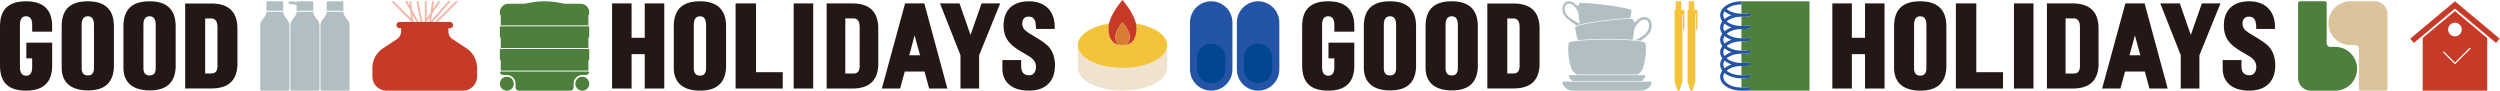
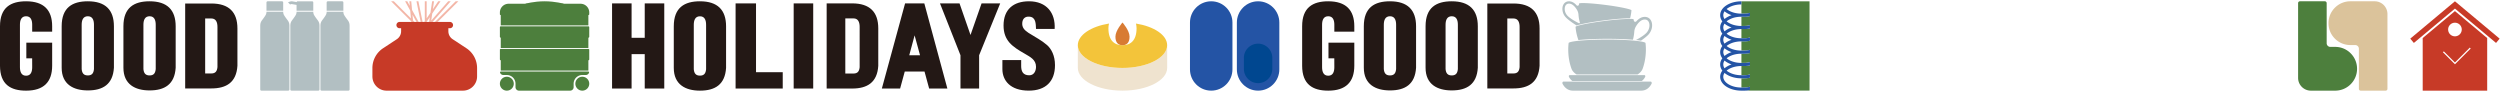
<svg xmlns="http://www.w3.org/2000/svg" width="1315" height="48" fill="none">
  <path d="M13.723.681C5.585.681 0 3.96 0 13.811v20.735c0 9.87 5.585 13.135 13.723 13.135 9.233 0 13.716-4.52 13.716-13.135V22.449H13.851v8.225h3.063l.018 4.682c0 2.474-.767 4.467-3.21 4.467-2.442 0-3.234-1.993-3.234-4.467V13.018c0-2.48.786-4.466 3.235-4.466 2.448 0 3.21 1.987 3.21 4.466v3.644h10.506v-2.851C27.44 5.2 22.95.68 13.723.68Zm32.476 0c-8.132 0-13.76 3.278-13.76 13.13v21.822c0 8.782 6.231 11.928 13.76 11.928 7.966 0 13.18-3.218 13.722-11.928V13.81C59.921 5.202 55.438.681 46.2.681Zm3.228 35.654c-.207 2.185-1.066 3.344-3.222 3.344-2.157 0-3.052-1.159-3.247-3.344V13.018c0-2.48.786-4.466 3.247-4.466 2.46 0 3.222 1.987 3.222 4.466v23.317ZM78.681.681c-8.131 0-13.76 3.278-13.76 13.13v21.822c0 8.782 6.232 11.928 13.76 11.928 7.967 0 13.18-3.218 13.723-11.928V13.81C92.404 5.202 87.92.681 78.68.681Zm3.228 35.654c-.207 2.185-1.066 3.344-3.222 3.344-2.156 0-3.051-1.159-3.246-3.344V13.018c0-2.48.785-4.466 3.246-4.466 2.46 0 3.222 1.987 3.222 4.466v23.317Zm42.977-1.742V14.97c0-8.61-4.483-13.13-13.723-13.13h-13.76v44.677h13.76c7.967 0 13.18-3.218 13.723-11.929v.006Zm-10.501.703c-.207 2.185-1.066 3.344-3.222 3.344h-3.246V9.716h3.246c2.436 0 3.222 1.987 3.222 4.466v21.12-.006Z" fill="#231815" />
  <path d="M149.177 7.458c-.247-.705-.221-1.279-.221-1.279h-8.793s.029.57-.221 1.279c-.247.705-1.358 2.19-2.102 3.164-.74.97-.954 1.859-.954 3.041v33.4c0 .34.275.618.618.618h14.108a.619.619 0 0 0 .618-.618v-33.4c0-1.182-.215-2.07-.955-3.041-.74-.972-1.854-2.456-2.101-3.164h.003Zm-.221-6.158a.62.62 0 0 0-.618-.618h-7.557a.618.618 0 0 0-.618.619v4.35h8.793V1.3Zm33.978 9.322c-.74-.972-1.855-2.456-2.101-3.164-.247-.705-.221-1.279-.221-1.279h-8.793s.028.57-.221 1.279c-.247.705-1.359 2.19-2.102 3.164-.74.97-.954 1.859-.954 3.041v33.4c0 .34.275.618.618.618h14.107a.62.62 0 0 0 .619-.618v-33.4c0-1.182-.215-2.07-.955-3.041h.003ZM180.612 1.3a.62.62 0 0 0-.619-.618h-7.556a.62.62 0 0 0-.619.619v4.35h8.794V1.3Zm-15.607 6.158c-.246-.705-.221-1.279-.221-1.279h-8.793s.029.57-.221 1.279c-.247.705-1.358 2.19-2.102 3.164-.74.97-.954 1.859-.954 3.041v33.4c0 .34.275.618.618.618h14.108a.619.619 0 0 0 .618-.618v-33.4c0-1.182-.215-2.07-.955-3.041-.74-.972-1.854-2.456-2.101-3.164h.003Zm-11.42-5.298 2.406.41v3.08h8.793V1.302a.618.618 0 0 0-.618-.618h-7.557a.612.612 0 0 0-.58.41l-2.2-.375a2.589 2.589 0 0 0-1.279.106l-.929.323a.093.093 0 0 0-.038.151l.913.978c.051.054.125.07.195.048l.34-.119a1.11 1.11 0 0 1 .551-.045h.003Z" fill="#B2BFC2" style="mix-blend-mode:multiply" />
  <g style="mix-blend-mode:multiply">
    <path d="M230.202 11.546 241.099.681h-1.431l-10.896 10.865h1.43Zm-6.789 0h1.017v-.092l1.646-2.435-.371 2.527h1.818L237.071.681h-1.341l-8.919 10.15.543-3.703 4.355-6.447h-1.211l-2.81 4.16.61-4.16h-1.001l-.887 6.054-1.98 2.93V.68h-.989v10.447l-.283.418h.255Zm-1.122 0L220.075.681h-1.011l2.216 10.865h1.011Zm-5.948 0h1.714l-.795-.789-.283-3.01 2.095 3.8h1.141l-3.468-6.294-.432-4.572h-.992l.223 2.396-1.319-2.396h-1.142l2.696 4.891.384 4.09-9.005-8.98h-1.43l10.585 10.554.028.31Z" fill="#F3B6A7" style="mix-blend-mode:multiply" />
    <path d="m245.339 25.386-7.254-4.773a4.991 4.991 0 0 1-2.241-4.17V14.85h.82c.91 0 1.644-.742 1.644-1.652 0-.914-.738-1.652-1.644-1.652h-26.5c-.909 0-1.643.742-1.643 1.652 0 .914.737 1.652 1.643 1.652h.82v1.594c0 1.68-.842 3.245-2.241 4.169l-7.253 4.773a12.471 12.471 0 0 0-5.604 10.42v4.403c0 4.127 3.328 7.472 7.435 7.472h40.187c4.107 0 7.435-3.345 7.435-7.472v-4.402c0-4.201-2.108-8.118-5.604-10.421Z" fill="#C73A27" />
  </g>
  <g style="mix-blend-mode:multiply" fill="#4D7F3D">
    <path d="M266.593 47.681a3.654 3.654 0 0 0 3.651-3.656 3.654 3.654 0 0 0-3.651-3.657 3.653 3.653 0 0 0-3.65 3.657 3.653 3.653 0 0 0 3.65 3.656Zm39.699 0a3.654 3.654 0 0 0 3.651-3.656 3.654 3.654 0 0 0-3.651-3.657 3.653 3.653 0 0 0-3.65 3.657 3.653 3.653 0 0 0 3.65 3.656Zm3.651-41.135a4.566 4.566 0 0 0-4.563-4.57h-37.874a4.566 4.566 0 0 0-4.563 4.57v.914c0 .253.204.457.456.457h46.088a.456.456 0 0 0 .456-.457v-.914Zm-.456 19.197h-46.088a.456.456 0 0 0-.456.457v5.027c0 .253.204.457.456.457h46.088a.456.456 0 0 0 .456-.457V26.2a.456.456 0 0 0-.456-.457Z" style="mix-blend-mode:multiply" />
    <path d="M264.768 39.454h1.825a4.567 4.567 0 0 1 4.564 4.57v1.829c0 1.01.816 1.828 1.825 1.828h26.922a1.826 1.826 0 0 0 1.825-1.828v-1.828a4.566 4.566 0 0 1 4.563-4.57h1.826c.797 0 1.477-.515 1.723-1.228a.455.455 0 0 0-.434-.601h-45.931a.457.457 0 0 0-.434.6 1.823 1.823 0 0 0 1.723 1.228h.003Zm44.719-25.594h-46.088a.456.456 0 0 0-.456.456v5.028c0 .252.204.457.456.457h46.088a.456.456 0 0 0 .456-.457v-5.028a.456.456 0 0 0-.456-.457Zm0-6.441h-46.088v5.942h46.088V7.419Z" style="mix-blend-mode:multiply" />
    <path d="M309.487 19.302h-46.088v5.942h46.088v-5.942Zm0 11.884h-46.088v5.941h46.088v-5.941Z" style="mix-blend-mode:multiply" />
    <path d="M296.646 1.976S292.077.68 286.441.68c-5.635 0-10.204 1.295-10.204 1.295s4.569 1.294 10.204 1.294c5.636 0 10.205-1.294 10.205-1.294Z" />
  </g>
  <path d="M550.649 23.63c-2.743-2.389-5.712-3.876-9.704-6.373-2.128-1.439-3.512-2.811-3.213-5.496.244-1.974 1.518-3.183 3.694-2.997 3.518.235 3.389 3.828 3.518 6.458h9.808c.481-8.432-4.243-14.54-13.503-14.54-8.229 0-13.38 4.308-13.38 12.74 0 3.943 1.152 6.706 3.091 8.975 1.999 2.269 4.791 4.002 8.058 5.856 2.78 1.667 5.932 3.1 5.932 6.867 0 2.281-1.092 4.49-3.566 4.49-3.402 0-4.243-2.269-4.243-4.845v-3.172h-9.876v4.785c0 5.916 4.121 11.297 13.875 11.297 8.839 0 13.789-4.785 13.789-13.392 0-4.983-1.866-8.558-4.268-10.659l-.012.006ZM417.472 1.782v44.791h10.278V1.782h-10.278Zm-78.345 18.104h-6.913V1.782h-10.271v44.791h10.271V28.475h6.913v18.098h10.278V1.782h-10.278v18.104ZM368.18.681c-8.138 0-13.77 3.286-13.77 13.163v21.878c0 8.805 6.236 11.96 13.77 11.96 7.974 0 13.192-3.227 13.735-11.96V13.844c0-8.63-4.487-13.163-13.735-13.163Zm3.225 35.745c-.207 2.191-1.067 3.353-3.225 3.353-2.158 0-3.054-1.162-3.249-3.353V13.05c0-2.486.787-4.478 3.249-4.478 2.463 0 3.225 1.992 3.225 4.478v23.376Zm76.833-34.644h-13.417v44.791h13.417c7.973 0 13.191-3.226 13.734-11.96V14.94c0-8.631-4.487-13.163-13.734-13.163v.006Zm3.938 33.542c-.208 2.19-1.067 3.352-3.225 3.352h-4.316V9.678h4.316c2.438 0 3.225 1.993 3.225 4.478V35.33v-.006Zm-54.51-33.542h-10.747v44.791h24.798v-8.589h-14.051V1.782Zm78.412 0L463.85 46.573h9.607l2.444-8.95h10.394l2.438 8.95h9.583L486.191 1.782h-10.113Zm2.182 27.3 2.823-10.478 2.865 10.479h-5.688Zm32.229-10.676-5.778-16.624h-10.284l10.783 27.27v17.521h9.809V29.059l11.082-27.277h-9.796l-5.816 16.624Z" fill="#231815" />
  <path d="M590.432 35.733c-12.979 0-23.497-5.35-23.497-11.95v11.95c0 6.598 10.521 11.948 23.497 11.948 12.975 0 23.497-5.35 23.497-11.948v-11.95c0 6.6-10.522 11.95-23.497 11.95Z" fill="#EFE3CF" style="mix-blend-mode:multiply" />
  <path d="M597.522 12.386c.198.847.311 1.687.311 2.5 0 6.567-3.316 8.898-7.404 8.898s-7.404-2.331-7.404-8.898c0-.813.112-1.65.31-2.5-9.512 1.53-16.406 6.054-16.406 11.398 0 6.598 10.521 11.949 23.496 11.949 12.976 0 23.497-5.35 23.497-11.95 0-5.343-6.894-9.866-16.407-11.397h.007Z" fill="#F3C43A" style="mix-blend-mode:multiply" />
-   <path d="M597.522 12.386C596.115 6.388 590.432 0 590.432 0s-5.684 6.388-7.09 12.386a10.968 10.968 0 0 0-.311 2.5c0 6.567 3.316 8.898 7.404 8.898-2.054 0-3.72-1.17-3.72-4.471s3.72-7.481 3.72-7.481 3.72 4.18 3.72 7.48c0 3.301-1.666 4.472-3.72 4.472 4.088 0 7.404-2.331 7.404-8.898a11 11 0 0 0-.311-2.5h-.006Z" fill="#C73A27" style="mix-blend-mode:multiply" />
  <path d="M594.151 19.312c0-3.3-3.719-7.48-3.719-7.48s-3.72 4.18-3.72 7.48c0 3.301 1.666 4.472 3.72 4.472 2.053 0 3.719-1.17 3.719-4.472Z" fill="#D87B33" style="mix-blend-mode:multiply" />
  <path d="M648.266 11.85c0-6.168-5.001-11.169-11.169-11.169s-11.169 5-11.169 11.169v24.663c0 6.168 5.001 11.168 11.169 11.168s11.169-5 11.169-11.168V11.85Z" fill="#2454A5" style="mix-blend-mode:multiply" />
-   <path d="M644.569 30.436a7.472 7.472 0 1 0-14.944 0v5.818a7.472 7.472 0 1 0 14.944 0v-5.818Z" fill="#004790" style="mix-blend-mode:multiply" />
  <path d="M672.928 11.85c0-6.168-5-11.169-11.168-11.169-6.168 0-11.169 5-11.169 11.169v24.663c0 6.168 5.001 11.168 11.169 11.168s11.168-5 11.168-11.168V11.85Z" fill="#2454A5" style="mix-blend-mode:multiply" />
  <path d="M669.232 30.436a7.472 7.472 0 1 0-14.944 0v5.818a7.472 7.472 0 1 0 14.944 0v-5.818Z" fill="#004790" style="mix-blend-mode:multiply" />
  <path d="M698.651.681c-8.137 0-13.723 3.278-13.723 13.13v20.735c0 9.87 5.586 13.135 13.723 13.135 9.234 0 13.717-4.52 13.717-13.135V22.449h-13.589v8.225h3.064l.018 4.682c0 2.474-.768 4.467-3.21 4.467s-3.234-1.993-3.234-4.467V13.018c0-2.48.786-4.466 3.234-4.466 2.449 0 3.21 1.987 3.21 4.466v3.644h10.507v-2.851c0-8.61-4.489-13.13-13.717-13.13Zm32.476 0c-8.131 0-13.759 3.278-13.759 13.13v21.822c0 8.782 6.231 11.928 13.759 11.928 7.967 0 13.18-3.218 13.723-11.928V13.81c0-8.608-4.483-13.129-13.723-13.129Zm3.228 35.654c-.207 2.185-1.066 3.344-3.222 3.344-2.156 0-3.051-1.159-3.246-3.344V13.018c0-2.48.785-4.466 3.246-4.466s3.222 1.987 3.222 4.466v23.317ZM763.61.681c-8.132 0-13.76 3.278-13.76 13.13v21.822c0 8.782 6.231 11.928 13.76 11.928 7.966 0 13.18-3.218 13.722-11.928V13.81c0-8.608-4.483-13.129-13.722-13.129Zm3.228 35.654c-.207 2.185-1.066 3.344-3.222 3.344-2.156 0-3.052-1.159-3.247-3.344V13.018c0-2.48.786-4.466 3.247-4.466 2.46 0 3.222 1.987 3.222 4.466v23.317Zm42.976-1.742V14.97c0-8.61-4.483-13.13-13.723-13.13h-13.759v44.677h13.759c7.967 0 13.181-3.218 13.723-11.929v.006Zm-10.501.703c-.207 2.185-1.065 3.344-3.222 3.344h-3.246V9.716h3.246c2.437 0 3.222 1.987 3.222 4.466v21.12-.006Z" fill="#231815" />
  <g style="mix-blend-mode:multiply" fill="#B2BFC2">
    <path d="M823.721 9.245c1.429 1.432 3.695 2.975 5.593 4.155.048-.016.096-.032.147-.052.764-.252 1.863-.533 3.273-.834 2.885-.616 6.746-1.246 10.872-1.78 4.125-.53 8.018-.9 10.968-1.038a38.242 38.242 0 0 1 2.847-.048c.614-2.327.716-4.145.722-4.28-.048-.07-.479-.47-4.1-1.223-2.569-.537-5.954-1.087-9.533-1.547-3.579-.46-6.992-.79-9.613-.92-3.694-.19-4.212.089-4.276.143-.009.042-.051.253-.105.595a.717.717 0 0 1-.512.578.707.707 0 0 1-.735-.214 9.03 9.03 0 0 0-.623-.642c-.885-.815-1.828-1.292-2.806-1.42a4.066 4.066 0 0 0-.553-.034c-1.332 0-2.412.661-3.007 1.869-.463.943-.585 2.132-.339 3.35a6.63 6.63 0 0 0 1.784 3.339l-.004.003Zm-.348-6.149c.307-.626.959-1.336 2.304-1.163.924.118 2.333.78 3.813 3.25l.009.013c.451.754.723 1.63.787 2.537a18.54 18.54 0 0 0 .706 3.995c.045.15 0 .307-.122.41a.38.38 0 0 1-.421.047c-2.758-1.39-4.73-2.671-5.862-3.806a5.33 5.33 0 0 1-1.454-2.732c-.185-.937-.096-1.87.243-2.554l-.003.003Z" style="mix-blend-mode:multiply" />
-     <path d="M857.507 9.987c-.054 0-.111-.004-.172-.007a40.445 40.445 0 0 0-3.001.064c-2.908.147-6.702.508-10.684 1.023-3.982.514-7.743 1.125-10.59 1.722-1.656.349-2.707.627-3.372.838-.074.022-.144.047-.208.067l-.201.07c-.607.224-.719.348-.742.384.004.083.122 2.384.934 5.237.172.604.361 1.19.572 1.755.271-.029.556-.058.847-.086 2.486-.237 5.496-.406 8.785-.496l.62-.016c.243-.006.489-.013.735-.016a213.699 213.699 0 0 1 6.756-.028c.211 0 .418.006.626.01.176 0 .355.006.528.009 3.614.06 6.973.214 9.772.447.368-1.294.607-2.703.713-4.19.07-1 .371-1.971.869-2.802l.01-.016c1.636-2.733 3.192-3.461 4.209-3.592 1.479-.192 2.195.588 2.534 1.278.729 1.48.425 4.065-1.339 5.832-1.096 1.1-2.905 2.32-5.382 3.64 1.007.106 1.883.218 2.627.34 1.394-.963 2.749-2.005 3.742-2.999a7.37 7.37 0 0 0 1.982-3.707c.272-1.351.137-2.671-.377-3.72-.751-1.524-2.193-2.269-3.96-2.042-1.086.14-2.135.671-3.116 1.576a9.29 9.29 0 0 0-.693.712.775.775 0 0 1-1.349-.393c-.064-.402-.115-.642-.118-.667-.035-.036-.246-.173-1.378-.221-.054 0-.111-.003-.172-.006h-.007Z" style="mix-blend-mode:multiply" />
+     <path d="M857.507 9.987c-.054 0-.111-.004-.172-.007a40.445 40.445 0 0 0-3.001.064c-2.908.147-6.702.508-10.684 1.023-3.982.514-7.743 1.125-10.59 1.722-1.656.349-2.707.627-3.372.838-.074.022-.144.047-.208.067c-.607.224-.719.348-.742.384.004.083.122 2.384.934 5.237.172.604.361 1.19.572 1.755.271-.029.556-.058.847-.086 2.486-.237 5.496-.406 8.785-.496l.62-.016c.243-.006.489-.013.735-.016a213.699 213.699 0 0 1 6.756-.028c.211 0 .418.006.626.01.176 0 .355.006.528.009 3.614.06 6.973.214 9.772.447.368-1.294.607-2.703.713-4.19.07-1 .371-1.971.869-2.802l.01-.016c1.636-2.733 3.192-3.461 4.209-3.592 1.479-.192 2.195.588 2.534 1.278.729 1.48.425 4.065-1.339 5.832-1.096 1.1-2.905 2.32-5.382 3.64 1.007.106 1.883.218 2.627.34 1.394-.963 2.749-2.005 3.742-2.999a7.37 7.37 0 0 0 1.982-3.707c.272-1.351.137-2.671-.377-3.72-.751-1.524-2.193-2.269-3.96-2.042-1.086.14-2.135.671-3.116 1.576a9.29 9.29 0 0 0-.693.712.775.775 0 0 1-1.349-.393c-.064-.402-.115-.642-.118-.667-.035-.036-.246-.173-1.378-.221-.054 0-.111-.003-.172-.006h-.007Z" style="mix-blend-mode:multiply" />
    <path d="M865.523 22.626V22.6c0-.006-.039-.373-2.493-.792a23.244 23.244 0 0 0-.24-.038l-.239-.039a50.327 50.327 0 0 0-2.758-.332c-.029 0-.058-.007-.083-.01a5.477 5.477 0 0 1-.224-.022l-.313-.029-.211-.02c-.055-.002-.112-.009-.167-.012-.054-.003-.111-.01-.166-.013-3.064-.252-6.8-.412-10.805-.46-.262 0-.527-.006-.792-.006-.432-.004-.866-.007-1.304-.007h-.409c-.655 0-1.304 0-1.95.01-.482.003-.965.01-1.441.02-.31.005-.62.009-.927.015-3.79.077-7.273.259-10.079.524-.266.026-.518.051-.758.077l-.172.02c-.058.005-.115.012-.173.018-4.656.521-4.714 1.09-4.714 1.096v.026c-.003.016-.255 1.668-.201 4.142.051 2.278.38 5.743 1.668 9.3.438 1.21 1.352 2.256 2.72 3.116h32.047c1.368-.86 2.282-1.905 2.72-3.116 1.285-3.557 1.617-7.022 1.668-9.3.055-2.474-.198-4.126-.198-4.142h-.006Zm-.509 16.894H825.61c-.16 0-.259.124-.307.2a.778.778 0 0 0-.022.739c.291.569.805 1.377 1.595 2.013.054.045.112.09.169.131h36.538c.057-.041.112-.086.169-.131.435-.352 1.064-.988 1.595-2.013a.786.786 0 0 0-.022-.739c-.045-.076-.148-.2-.307-.2h-.004Zm3.669 3.665c-.057-.093-.182-.25-.38-.25h-45.981c-.198 0-.323.157-.381.25a.938.938 0 0 0-.028.888c.342.665.942 1.614 1.869 2.359 1.026.827 2.24 1.25 3.608 1.25h35.844c1.368 0 2.583-.42 3.609-1.25.511-.413 1.249-1.154 1.869-2.359a.937.937 0 0 0-.029-.888Z" style="mix-blend-mode:multiply" />
  </g>
-   <path d="M880.814 5.23v37.627l1.545 4.824h1.025l1.549-4.824V7.374h.326v8.146h.718V5.23h-1.636V.681h-2.935v4.55h-.592Zm6.837 0v37.627l1.546 4.824h1.028l1.545-4.824V7.374h.327v8.146h.717V5.23h-1.636V.681h-2.935v4.55h-.592Z" fill="#F3C43A" style="mix-blend-mode:multiply" />
  <path d="M915.986.681V7.16h1.632c1.002 0 1.972-.147 2.878-.416V8.44c-.928.234-1.895.352-2.878.352h-1.632v4.847h1.632c1.002 0 1.972-.147 2.878-.416v1.696c-.928.234-1.895.352-2.878.352h-1.632v4.846h1.632c1.002 0 1.972-.147 2.878-.416v1.697c-.928.234-1.895.352-2.878.352h-1.632v4.846h1.632c1.002 0 1.972-.147 2.878-.416v1.697a11.82 11.82 0 0 1-2.878.352h-1.632v4.846h1.632c1.002 0 1.972-.147 2.878-.416v1.697a11.82 11.82 0 0 1-2.878.352h-1.632v4.846h1.632c1.002 0 1.972-.147 2.878-.416v1.696c-.928.234-1.895.352-2.878.352h-1.632v4.847h1.632c1.002 0 1.972-.148 2.878-.416v1.696c-.928.234-1.895.352-2.878.352h34.196V.691h-35.828V.68Z" fill="#4D7F3D" style="mix-blend-mode:multiply" />
  <path d="M910.723 9.746a12.529 12.529 0 0 1 2.487-.707c.013 0 .029-.007.042-.007l.285-.048c.006 0 .013 0 .019-.003l.122-.019c.025-.003.054-.006.08-.013l.115-.016c.035-.003.067-.01.102-.013l.157-.019c.042-.003.08-.01.122-.013l.096-.01c.042-.002.08-.009.122-.012.028 0 .057-.006.086-.01a3.99 3.99 0 0 1 .195-.016c.023 0 .045 0 .064-.003l.151-.01c.025 0 .051 0 .077-.003.054 0 .108-.006.163-.01h.051c.07 0 .141-.006.211-.006h.061c.054 0 .109 0 .163-.003h1.915c.985 0 1.952-.121 2.877-.352V6.757c-.909.268-1.876.416-2.877.416h-1.633c-2.612 0-5.057-.631-6.882-1.774a7.976 7.976 0 0 1-.9-.65 1.2 1.2 0 0 0 .074-.06l.045-.036c.022-.019.048-.038.074-.057.016-.013.035-.026.051-.042.022-.016.045-.035.07-.051l.115-.086a.498.498 0 0 1 .052-.036c.028-.019.057-.038.083-.06.019-.013.035-.026.054-.036.032-.019.061-.041.093-.06a3.446 3.446 0 0 1 .186-.122c.067-.042.134-.083.201-.122.013-.01.029-.016.042-.025.061-.036.122-.07.183-.103l.022-.013c.147-.08.298-.16.451-.233 1.694-.826 3.781-1.277 5.986-1.277V.697c-2.913 0-5.666.717-7.749 2.023-2.203 1.38-3.413 3.25-3.413 5.272 0 1.15.391 2.25 1.133 3.24-.742.989-1.133 2.09-1.133 3.239s.391 2.25 1.133 3.24c-.742.988-1.133 2.09-1.133 3.239s.391 2.25 1.133 3.24c-.742.988-1.133 2.09-1.133 3.238 0 1.15.391 2.25 1.133 3.24-.742.989-1.133 2.09-1.133 3.24 0 1.148.391 2.25 1.133 3.239-.742.989-1.133 2.09-1.133 3.239 0 2.023 1.213 3.896 3.413 5.272 2.08 1.303 4.833 2.023 7.749 2.023h1.633c.985 0 1.952-.122 2.877-.352v-1.697c-.909.27-1.876.416-2.877.416h-1.633c-2.612 0-5.057-.63-6.882-1.773-1.706-1.069-2.647-2.448-2.647-3.889 0-.701.224-1.386.65-2.03.342.292.72.567 1.133.826 2.08 1.303 4.833 2.023 7.749 2.023h1.633c.986 0 1.952-.121 2.877-.352v-1.696a10.13 10.13 0 0 1-2.877.416h-1.633c-2.612 0-5.057-.63-6.882-1.773a7.873 7.873 0 0 1-.899-.65c.269-.227.569-.445.899-.65 1.825-1.143 4.27-1.773 6.882-1.773h1.633c.986 0 1.952-.122 2.877-.352v-1.697a10.13 10.13 0 0 1-2.877.416h-1.633c-2.612 0-5.057-.63-6.882-1.773a7.861 7.861 0 0 1-.899-.65c.269-.227.569-.445.899-.65 1.825-1.143 4.27-1.773 6.882-1.773h1.633a11.9 11.9 0 0 0 2.877-.352v-1.697c-.909.27-1.875.416-2.877.416h-1.633c-2.612 0-5.057-.63-6.882-1.773a7.886 7.886 0 0 1-.899-.65c.269-.227.569-.445.899-.65 1.825-1.142 4.27-1.773 6.882-1.773h1.633a11.9 11.9 0 0 0 2.877-.352V19.72a10.13 10.13 0 0 1-2.877.417h-1.633c-2.612 0-5.057-.631-6.882-1.774a7.886 7.886 0 0 1-.899-.65c.269-.227.569-.445.899-.65 1.825-1.142 4.27-1.773 6.882-1.773h1.633a11.9 11.9 0 0 0 2.877-.352v-1.696a10.13 10.13 0 0 1-2.877.416h-1.633c-2.612 0-5.057-.63-6.882-1.774a7.873 7.873 0 0 1-.899-.65 7.78 7.78 0 0 1 .899-.65c.5-.31 1.04-.585 1.623-.815l.003-.023Zm-2.487 22.935c.775.487 1.642.89 2.577 1.207a12.22 12.22 0 0 0-2.577 1.207 9.69 9.69 0 0 0-1.133.826c-.426-.644-.65-1.329-.65-2.03 0-.7.224-1.386.65-2.03.342.292.72.567 1.133.827v-.007Zm0-6.478c.775.486 1.642.89 2.577 1.206-.935.317-1.802.72-2.577 1.207a9.69 9.69 0 0 0-1.133.826c-.426-.643-.65-1.329-.65-2.03 0-.7.224-1.386.65-2.029.342.291.72.567 1.133.826v-.006Zm0-6.48c.775.487 1.642.89 2.577 1.207-.935.317-1.802.72-2.577 1.207a9.69 9.69 0 0 0-1.133.826c-.426-.643-.65-1.328-.65-2.03 0-.7.224-1.385.65-2.029.342.291.72.567 1.133.826v-.006Zm0-6.475c.775.487 1.642.89 2.577 1.207-.935.317-1.802.72-2.577 1.207a9.69 9.69 0 0 0-1.133.825c-.426-.643-.65-1.328-.65-2.029 0-.7.224-1.386.65-2.03.342.292.72.567 1.133.826v-.006Zm-1.133-3.242c-.426-.644-.65-1.329-.65-2.03 0-.515.122-1.024.355-1.51.064-.132.135-.263.212-.391.025-.042.054-.087.08-.128.342.291.72.566 1.133.826.775.486 1.642.89 2.577 1.206-.08.03-.164.055-.244.084-.009.003-.022.006-.032.012l-.208.077c-.013.007-.028.01-.041.016l-.196.077c-.016.006-.028.013-.044.02-.064.025-.128.05-.189.08l-.045.018c-.064.026-.125.055-.189.084-.013.006-.029.012-.041.019l-.186.086-.039.02c-.06.028-.124.06-.185.09l-.039.018-.182.096c-.006.004-.016.007-.023.01-.236.125-.467.26-.691.397a9.69 9.69 0 0 0-1.133.826v-.004Z" fill="#2454A5" style="mix-blend-mode:multiply" />
-   <path d="M1192.52 23.63c-2.74-2.389-5.71-3.876-9.7-6.373-2.13-1.439-3.52-2.811-3.22-5.496.25-1.974 1.52-3.183 3.7-2.997 3.51.235 3.39 3.828 3.51 6.458h9.81c.48-8.432-4.24-14.54-13.5-14.54-8.23 0-13.38 4.308-13.38 12.74 0 3.943 1.15 6.706 3.09 8.975 2 2.269 4.79 4.002 8.06 5.856 2.78 1.667 5.93 3.1 5.93 6.867 0 2.281-1.09 4.49-3.57 4.49-3.4 0-4.24-2.269-4.24-4.845v-3.172h-9.87v4.785c0 5.916 4.12 11.297 13.87 11.297 8.84 0 13.79-4.785 13.79-13.392 0-4.983-1.87-8.558-4.27-10.659l-.01.006ZM1059.34 1.782v44.791h10.28V1.782h-10.28Zm-78.341 18.104h-6.913V1.782h-10.272v44.791h10.272V28.475h6.913v18.098h10.277V1.782h-10.277v18.104ZM1010.05.681c-8.14 0-13.769 3.286-13.769 13.163v21.878c0 8.805 6.239 11.96 13.769 11.96 7.98 0 13.19-3.227 13.74-11.96V13.844c0-8.63-4.49-13.163-13.74-13.163Zm3.23 35.745c-.21 2.191-1.07 3.353-3.23 3.353s-3.05-1.162-3.25-3.353V13.05c0-2.486.79-4.478 3.25-4.478s3.23 1.992 3.23 4.478v23.376Zm76.83-34.644h-13.42v44.791h13.42c7.97 0 13.19-3.226 13.73-11.96V14.94c0-8.631-4.48-13.163-13.73-13.163v.006Zm3.94 33.542c-.21 2.19-1.07 3.352-3.23 3.352h-4.31V9.678h4.31c2.44 0 3.23 1.993 3.23 4.478V35.33v-.006Zm-54.51-33.542h-10.75v44.791h24.8v-8.589h-14.05V1.782Zm78.41 0-12.23 44.791h9.61l2.44-8.95h10.4l2.43 8.95h9.59l-12.13-44.791h-10.11Zm2.18 27.3 2.82-10.478 2.87 10.479h-5.69Zm32.23-10.676-5.78-16.624h-10.28l10.78 27.27v17.521h9.81V29.059l11.08-27.277h-9.79l-5.82 16.624Z" fill="#231815" />
  <path d="M1209.76.681h13.11c.53 0 .96.429.96.96v21.103a1.92 1.92 0 0 0 1.92 1.919h2.55c3.08 0 5.97 1.195 8.14 3.37a11.411 11.411 0 0 1 3.37 8.139c0 3.073-1.19 5.964-3.37 8.139a11.418 11.418 0 0 1-8.14 3.37h-12.78a6.718 6.718 0 0 1-6.72-6.715V1.64c0-.531.43-.96.96-.96Z" fill="#4D7F3D" style="mix-blend-mode:multiply" />
  <path d="M1224.79 12.19a11.41 11.41 0 0 1 3.37-8.138 11.418 11.418 0 0 1 8.14-3.37h12.78c3.71 0 6.72 3.005 6.72 6.715v39.325c0 .53-.43.96-.96.96h-13.11a.96.96 0 0 1-.96-.96V25.619a1.92 1.92 0 0 0-1.92-1.92h-2.55c-3.08 0-5.97-1.195-8.14-3.37a11.412 11.412 0 0 1-3.37-8.139Z" fill="#DBC39B" style="mix-blend-mode:multiply" />
  <path d="m1291.3.681-23.5 19.647 1.89 2.256 21.61-18.07 21.62 18.07 1.88-2.256L1291.3.681Z" fill="#C73A27" style="mix-blend-mode:multiply" />
  <path d="m1291.3 5.837-16.96 14.181v27.663h33.92V20.018l-16.96-14.18Zm0 6.105a3.58 3.58 0 0 1 3.58 3.582 3.579 3.579 0 1 1-7.16 0 3.58 3.58 0 0 1 3.58-3.582Zm0 21.865-6.32-6.323.47-.47 5.85 5.853 7.82-7.82.47.47-8.29 8.29Z" fill="#C73A27" style="mix-blend-mode:multiply" />
</svg>